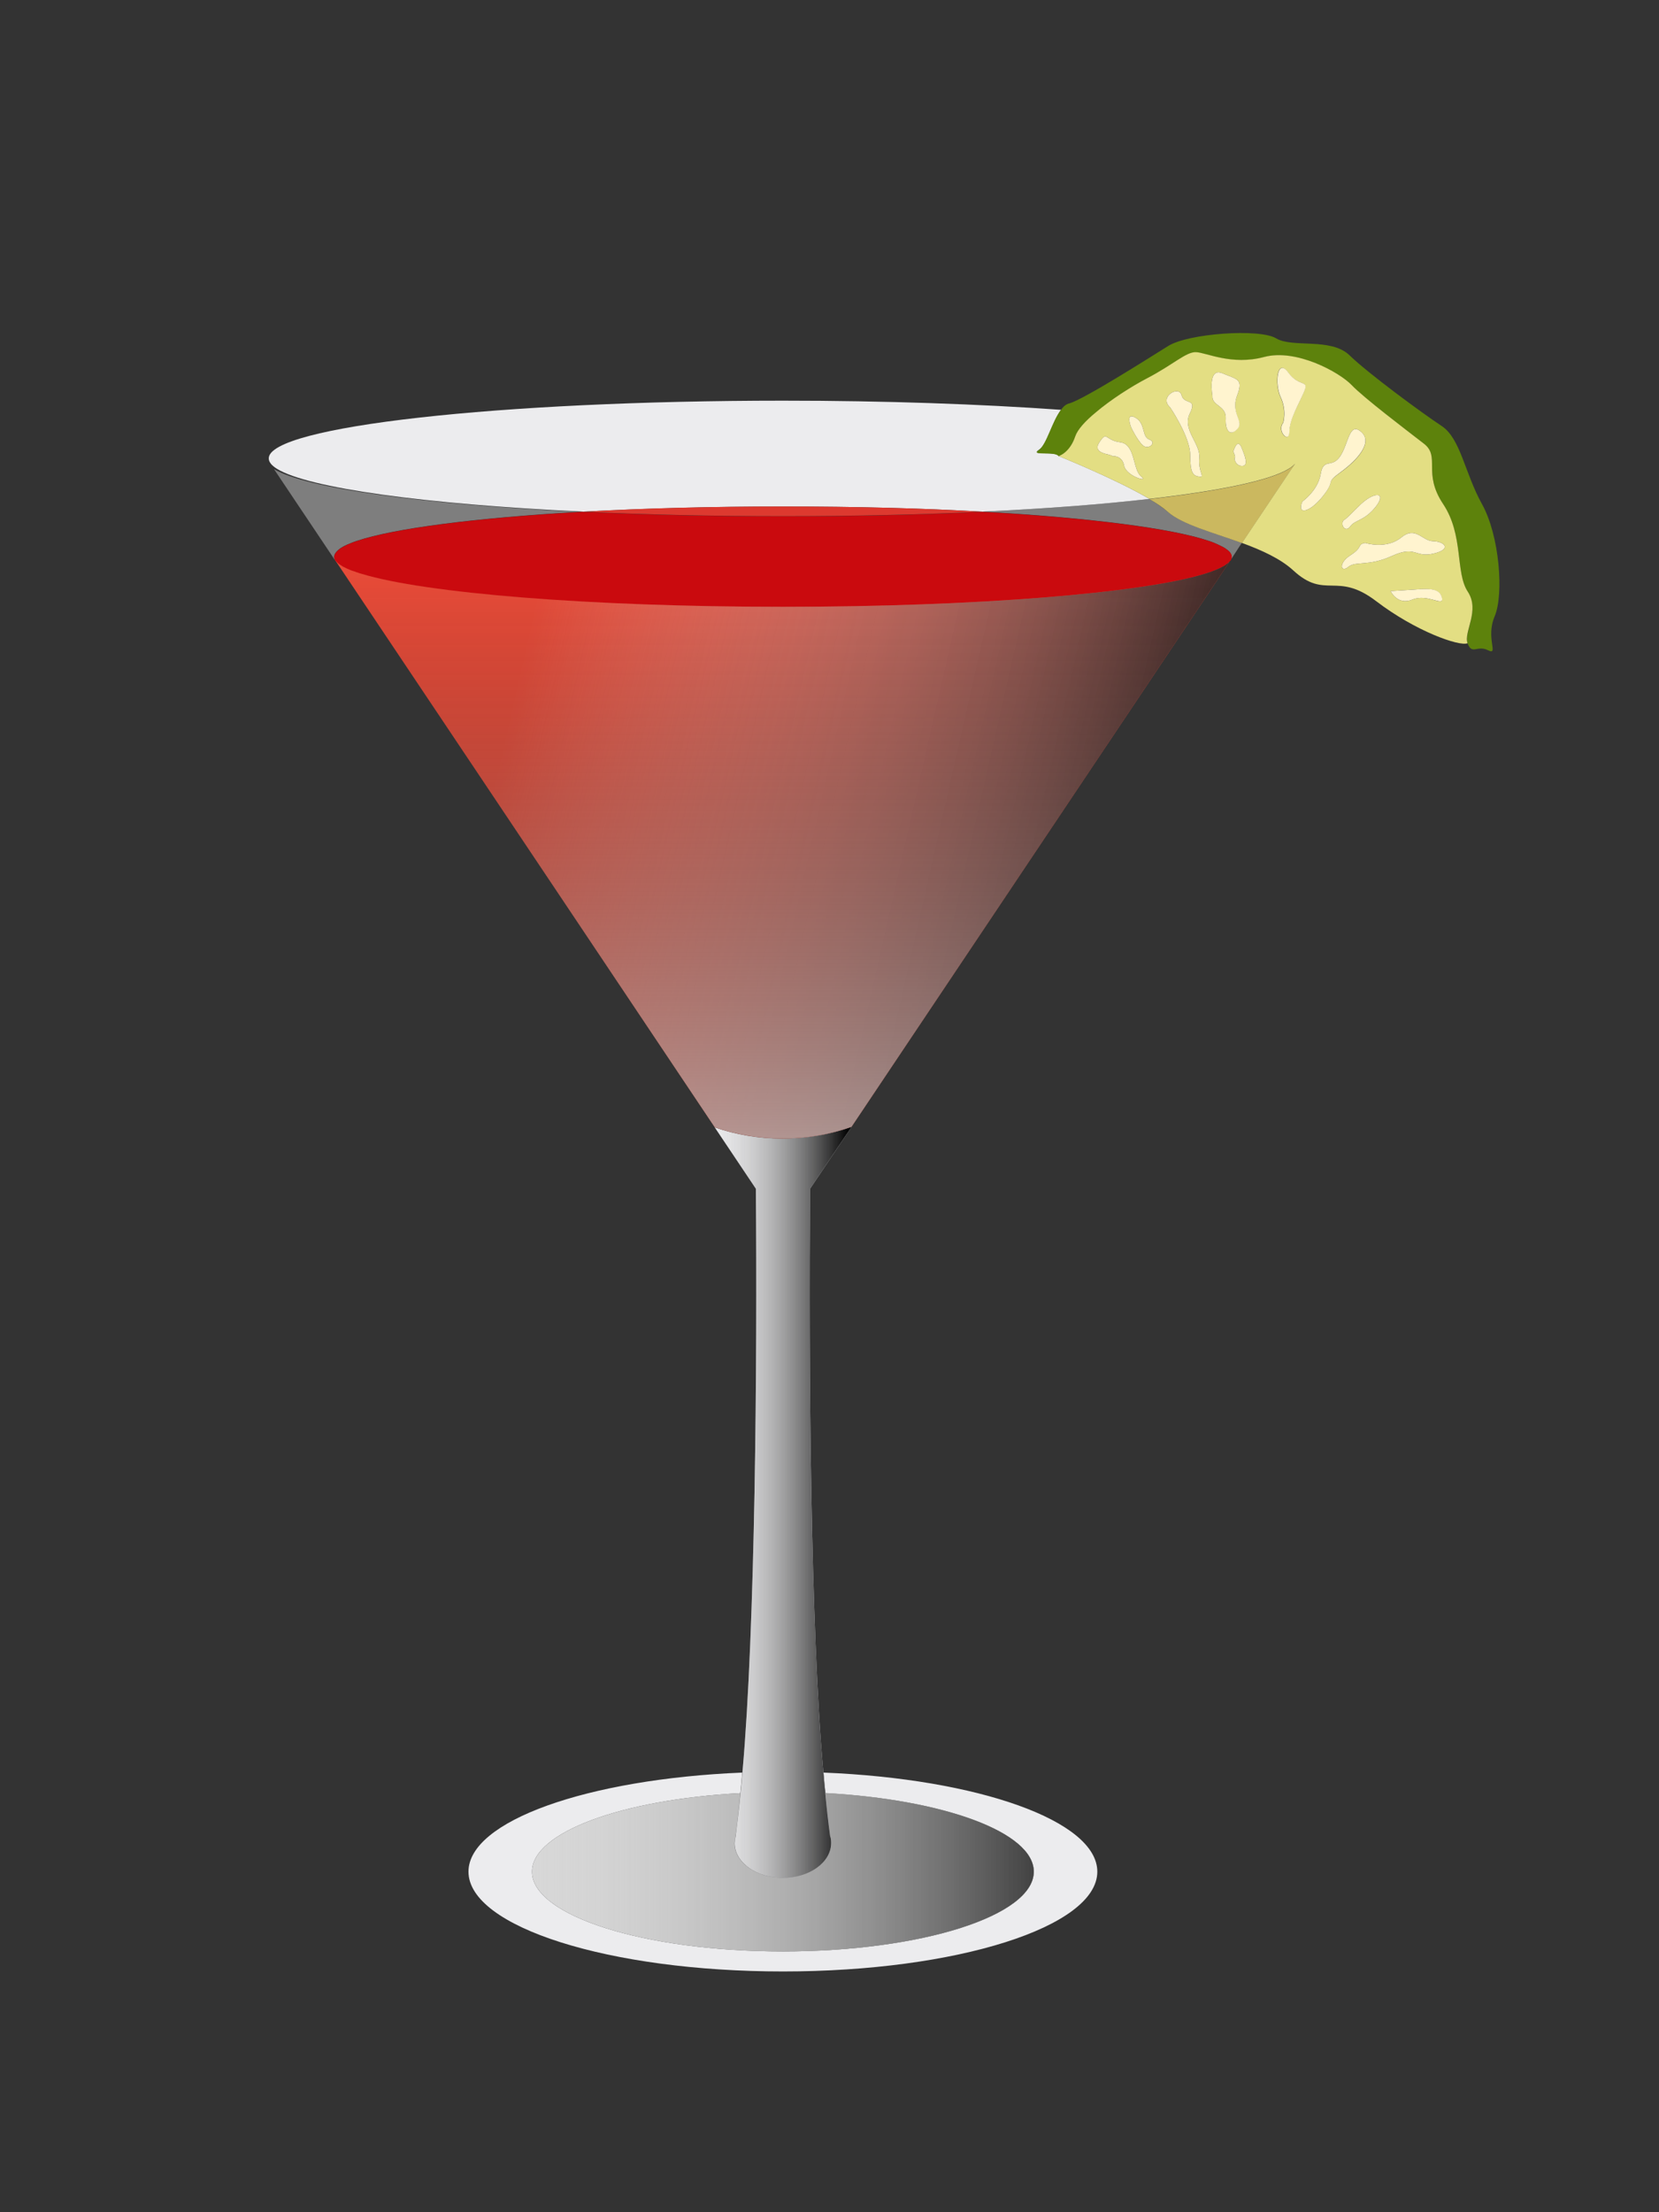
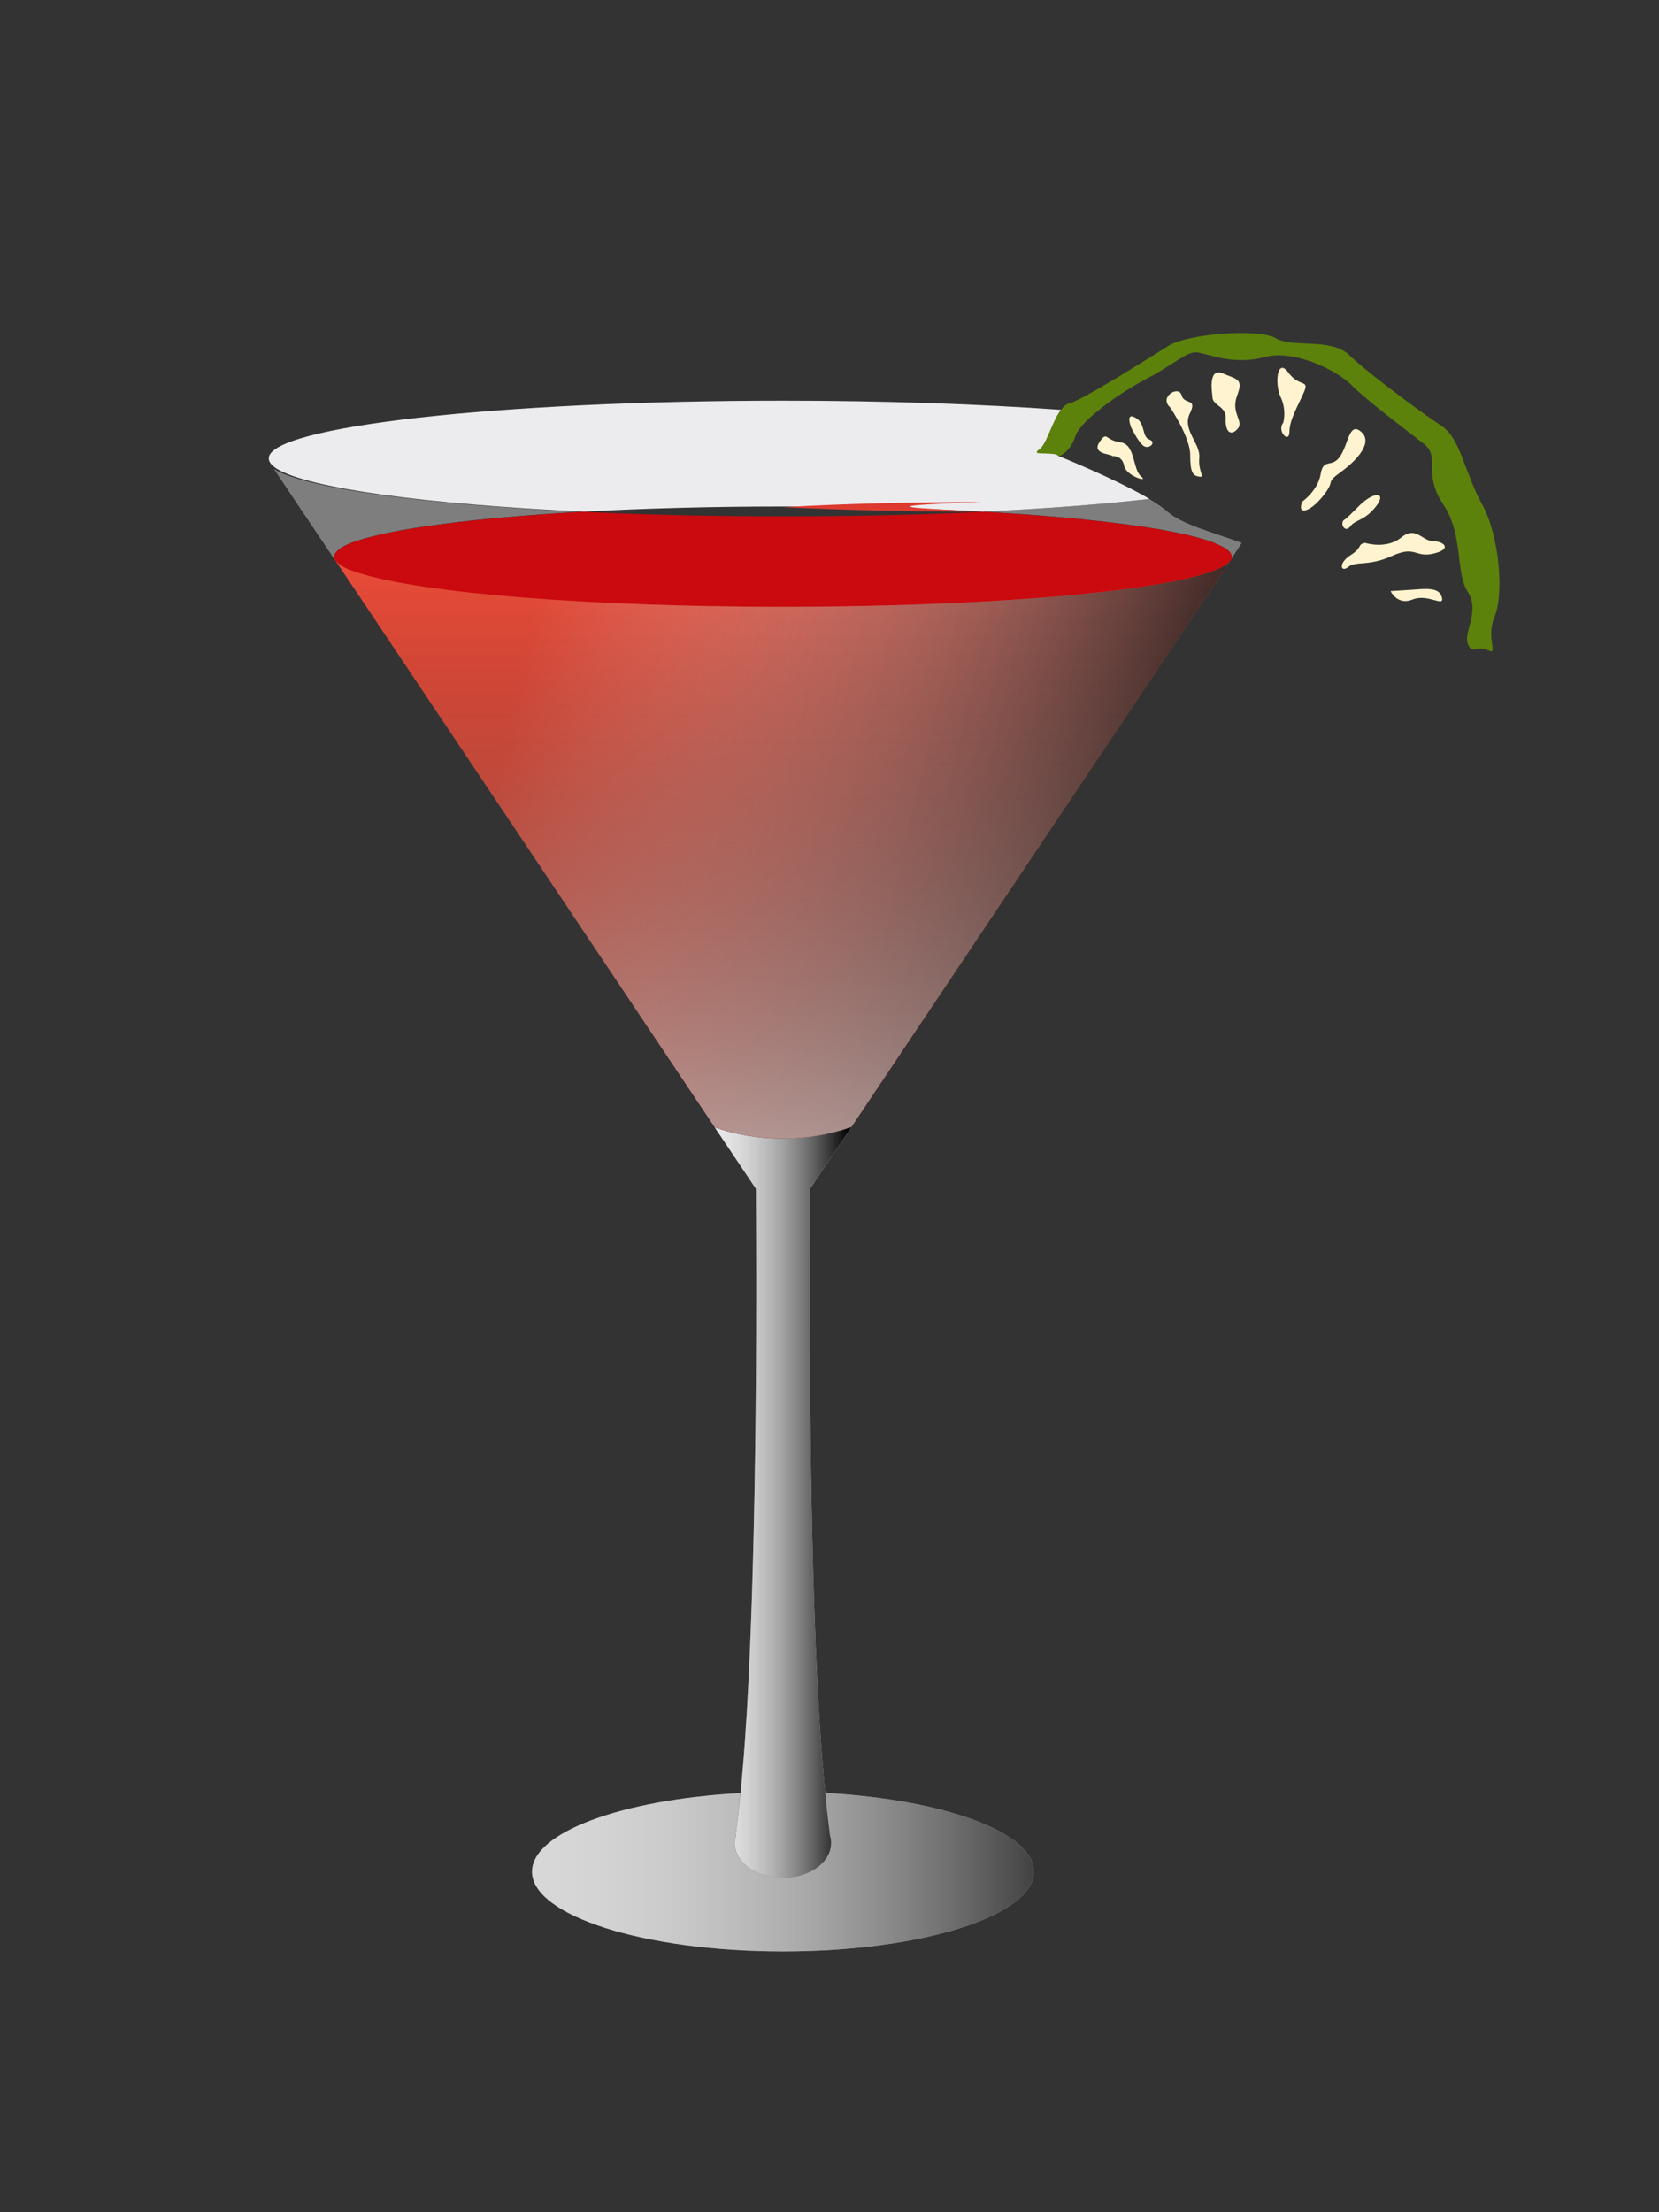
<svg xmlns="http://www.w3.org/2000/svg" version="1.1" id="Layer_1" x="0px" y="0px" viewBox="0 0 961.1 1281.5" style="enable-background:new 0 0 961.1 1281.5;" xml:space="preserve">
  <rect x="0" y="0" width="961.1" height="1281.5" fill="#333333" stroke="none" />
  <style type="text/css">
	.st0{fill:#ECECEE;}
	.st1{fill:#D6D6D6;}
	.st2{fill:url(#SVGID_1_);}
	.st3{fill:url(#SVGID_2_);}
	.st4{fill:#7E7E7E;}
	.st5{fill:#CBB85F;}
	.st6{fill:#CA0A0E;}
	.st7{fill:#DD392F;}
	.st8{fill:#EB4C39;}
	.st9{fill:url(#SVGID_3_);}
	.st10{fill:url(#SVGID_4_);}
	.st11{fill:#5D820C;}
	.st12{fill:#E3DE83;}
	.st13{fill:#FFF4CF;}
</style>
  <g>
-     <path class="st0" d="M635.7,1084.2c0,32-81.6,57.8-182.1,57.8c-100.6,0-182.2-25.8-182.2-57.8c0-29.4,69.1-53.7,158.6-57.4   c-0.3,4-0.7,8-1.1,11.9c-68.5,3.7-120.7,22.7-120.7,45.5c0,25.5,65.1,46.2,145.4,46.2c80.2,0,145.3-20.7,145.3-46.2   c0-22.8-52.2-41.8-120.7-45.5c-0.4-3.9-0.8-7.9-1.1-11.9C566.5,1030.4,635.7,1054.7,635.7,1084.2z" />
    <path class="st1" d="M598.9,1084.2c0,25.5-65.1,46.2-145.3,46.2c-80.3,0-145.4-20.7-145.4-46.2c0-22.8,52.2-41.8,120.7-45.5   c-0.8,8.5-1.7,16.8-2.8,24.8c0,0.1-0.1,0.3-0.1,0.5c-0.1,1.2-0.3,2.4-0.5,3.6c0,11.2,12.5,20.2,28,20.2c15.4,0,27.9-9,27.9-20.2   c0-1.3-0.1-2.6-0.5-3.8v-0.1c-0.1-0.1-0.1-0.2-0.1-0.3c-1-8-2-16.3-2.8-24.8C546.7,1042.4,598.9,1061.3,598.9,1084.2z" />
    <linearGradient id="SVGID_1_" gradientUnits="userSpaceOnUse" x1="264.345" y1="1084.489" x2="660.241" y2="1084.489">
      <stop offset="0" style="stop-color:#FFFFFF;stop-opacity:0" />
      <stop offset="1" style="stop-color:#000000" />
    </linearGradient>
    <path class="st2" d="M598.9,1084.2c0,25.5-65.1,46.2-145.3,46.2c-80.3,0-145.4-20.7-145.4-46.2c0-22.8,52.2-41.8,120.7-45.5   c-0.8,8.5-1.7,16.8-2.8,24.8c0,0.1-0.1,0.3-0.1,0.5c-0.1,1.2-0.3,2.4-0.5,3.6c0,11.2,12.5,20.2,28,20.2c15.4,0,27.9-9,27.9-20.2   c0-1.3-0.1-2.6-0.5-3.8v-0.1c-0.1-0.1-0.1-0.2-0.1-0.3c-1-8-2-16.3-2.8-24.8C546.7,1042.4,598.9,1061.3,598.9,1084.2z" />
    <path class="st0" d="M481,1063.8c0.4,1.2,0.5,2.5,0.5,3.8c0,11.2-12.5,20.2-27.9,20.2c-15.5,0-28-9-28-20.2   c0.1-1.2,0.3-2.4,0.5-3.6c0-0.1,0.1-0.3,0.1-0.5c1-8,2-16.3,2.8-24.8c0.4-3.9,0.8-7.9,1.1-11.9c7.5-83.9,8.6-236.8,7.8-338.2   l-23.8-35.5c12.3,4.2,25.5,6.5,39.2,6.5c14,0,27.4-2.4,40-6.8l-24,35.8c-0.8,101.3,0.2,254.3,7.7,338.2c0.3,4,0.7,8,1.1,11.9   c0.8,8.5,1.7,16.8,2.8,24.8C480.9,1063.6,480.9,1063.7,481,1063.8L481,1063.8z" />
    <linearGradient id="SVGID_2_" gradientUnits="userSpaceOnUse" x1="400.343" y1="870.286" x2="491.797" y2="870.286">
      <stop offset="0" style="stop-color:#FFFFFF;stop-opacity:0" />
      <stop offset="1" style="stop-color:#000000" />
    </linearGradient>
    <path class="st3" d="M481,1063.8c0.4,1.2,0.5,2.5,0.5,3.8c0,11.2-12.5,20.2-27.9,20.2c-15.5,0-28-9-28-20.2   c0.1-1.2,0.3-2.4,0.5-3.6c0-0.1,0.1-0.3,0.1-0.5c1-8,2-16.3,2.8-24.8c0.4-3.9,0.8-7.9,1.1-11.9c7.5-83.9,8.6-236.8,7.8-338.2   l-23.8-35.5c12.3,4.2,25.5,6.5,39.2,6.5c14,0,27.4-2.4,40-6.8l-24,35.8c-0.8,101.3,0.2,254.3,7.7,338.2c0.3,4,0.7,8,1.1,11.9   c0.8,8.5,1.7,16.8,2.8,24.8C480.9,1063.6,480.9,1063.7,481,1063.8L481,1063.8z" />
    <path class="st4" d="M335.7,296.5c-60.6,3.5-107.3,9.5-129,16.8c-2.2,0.7-4,1.5-5.7,2.2c-1.8,0.8-3.4,1.7-4.5,2.6   c-0.5,0.4-0.9,0.7-1.2,1.1c-0.2,0.1-0.3,0.3-0.4,0.4c-0.1,0.1-0.2,0.3-0.3,0.4c-0.2,0.2-0.3,0.4-0.4,0.6c-0.1,0.1-0.1,0.1-0.1,0.2   c0,0.1-0.1,0.1-0.1,0.1s-0.1,0.1-0.1,0.3c-0.2,0.4-0.3,0.9-0.3,1.3c0,0.6,0.2,1.3,0.5,2c0,0.1,0,0.1,0.1,0.2l-35.5-53   C177.1,282.9,244.9,292.1,335.7,296.5z" />
    <path class="st4" d="M713.2,324c0.2-0.5,0.3-1,0.3-1.5c0-1.4-0.9-2.8-2.6-4.1c0,0,0,0-0.1,0c-0.4-0.4-0.9-0.7-1.3-1c0,0,0,0-0.1,0   c-0.1-0.1-0.3-0.2-0.4-0.3c-0.2-0.1-0.4-0.2-0.6-0.3c-0.2-0.1-0.4-0.3-0.7-0.4h-0.1c-1.3-0.7-2.7-1.3-4.3-2c-0.9-0.3-2-0.7-3-1.1   c-21.6-7.3-68.4-13.3-128.9-16.8c-0.7-0.1-1.5-0.1-2.3-0.1c0.5,0,1-0.1,1.5-0.1c35.9-1.7,68.2-4.2,95.2-7.3   c0.1,0.1,0.3,0.1,0.3,0.2c4.2,2.6,7.8,5,10.2,7.1c8.2,7.4,26.1,12,43.1,18.2L713.2,324z" />
-     <path class="st5" d="M750.3,268.7l-2,2.9l-28.8,43c-17-6.2-34.9-10.8-43.1-18.2c-2.4-2.2-6-4.6-10.2-7.1c-0.1-0.1-0.2-0.1-0.3-0.2   c41-4.7,69.9-10.7,80.8-17.5C748.3,270.6,749.5,269.6,750.3,268.7z" />
    <path class="st0" d="M665.9,289c-27,3.1-59.3,5.6-95.2,7.3c-0.5,0-1,0.1-1.5,0.1h-0.1c-34.7-2-74-3-115.5-3   c-41.5,0-80.8,1.1-115.5,3H338c-0.5,0-1-0.1-1.5-0.1c-90.4-4.3-157.8-13.5-176-24.7c-1.6-1-2.8-2-3.6-3c-0.2-0.3-0.4-0.6-0.6-0.9   c-0.4-0.7-0.6-1.5-0.6-2.2c0-18.4,133.4-33.4,298-33.4c59.4,0,114.6,2,161,5.3c-5.1,6.8-8.2,20.2-12.7,23.1   c-5.7,3.8,9.6,0.5,11.4,3.7C613.4,264.2,646.5,277.5,665.9,289z" />
    <path class="st6" d="M713.6,322.5c0,0.5-0.1,1-0.3,1.5c-0.1,0.3-0.3,0.7-0.7,1c-0.3,0.3-0.5,0.5-0.7,0.8c-0.4,0.4-0.8,0.8-1.3,1.1   h-0.1c-0.6,0.5-1.3,1-2.2,1.5c0,0,0,0-0.1,0c-1.3,0.7-2.8,1.3-4.5,2.1c0,0,0,0-0.1,0c-1.7,0.7-3.7,1.3-5.9,2.1   c-36.4,11.2-132,19.1-244.2,19.1c-112,0-207.5-7.9-244.1-19.1c-0.7-0.2-1.5-0.5-2.2-0.7c-0.7-0.2-1.3-0.4-2-0.7   c-0.9-0.3-1.7-0.6-2.6-0.9c-0.1-0.1-0.3-0.1-0.4-0.2c-0.9-0.3-1.7-0.7-2.4-1.1c-0.7-0.3-1.3-0.7-2-1.1c-0.1-0.1-0.2-0.1-0.3-0.2   c-0.3-0.1-0.7-0.4-0.9-0.6c-0.3-0.2-0.6-0.4-0.8-0.7c-0.1,0-0.2-0.1-0.2-0.1c-0.7-0.7-1.1-1.2-1.5-1.7c-0.3-0.7-0.5-1.3-0.5-2   c0-0.4,0.1-0.9,0.3-1.3c0-0.1,0.1-0.2,0.1-0.3s0.1-0.1,0.1-0.1c0.1-0.1,0.1-0.1,0.1-0.2c0.1-0.2,0.2-0.4,0.4-0.6   c0.1-0.1,0.1-0.3,0.3-0.4l0.4-0.4c0.3-0.3,0.7-0.7,1.2-1.1c1.1-0.9,2.7-1.7,4.5-2.6c1.6-0.7,3.5-1.5,5.7-2.2   c21.7-7.3,68.4-13.3,129-16.8c0.7-0.1,1.5-0.1,2.3-0.1h0.1c35.5,1.7,74.5,2.6,115.5,2.6c41.1,0,80.1-0.9,115.5-2.6h0.1   c0.8,0.1,1.5,0.1,2.3,0.1c60.5,3.5,107.3,9.5,128.9,16.8c1.1,0.3,2.1,0.7,3,1.1c1.6,0.7,3.1,1.3,4.3,2h0.1c0.3,0.1,0.5,0.3,0.7,0.4   c0.2,0.1,0.4,0.3,0.6,0.3c0.1,0.1,0.3,0.1,0.4,0.3c0.1,0,0.1,0,0.1,0c0.5,0.3,0.9,0.6,1.3,1c0.1,0,0.1,0,0.1,0   C712.7,319.7,713.6,321.1,713.6,322.5z" />
-     <path class="st7" d="M569.1,296.4c-35.5,1.7-74.5,2.6-115.5,2.6c-41,0-80-0.9-115.5-2.6c34.7-2,74-3,115.5-3   C495.1,293.4,534.4,294.4,569.1,296.4z" />
+     <path class="st7" d="M569.1,296.4c-41,0-80-0.9-115.5-2.6c34.7-2,74-3,115.5-3   C495.1,293.4,534.4,294.4,569.1,296.4z" />
    <path class="st8" d="M712.2,325.5L579.3,524.2l-86,128.5c-12.6,4.4-26,6.8-40,6.8c-13.7,0-26.8-2.3-39.2-6.5l-86.8-129.7   l-133-198.6c0,0,0-0.1,0-0.1c-0.1-0.1-0.1-0.1-0.1-0.2c0.3,0.5,0.8,1.1,1.5,1.7c0,0.1,0.1,0.1,0.2,0.1c0.2,0.3,0.5,0.5,0.8,0.7   c0.3,0.2,0.6,0.5,0.9,0.6c0.1,0.1,0.2,0.1,0.3,0.2c0.5,0.4,1.2,0.8,2,1.1c0.7,0.4,1.5,0.8,2.4,1.1c0.1,0.1,0.3,0.1,0.4,0.2   c0.8,0.3,1.7,0.7,2.6,0.9c0.6,0.3,1.3,0.5,2,0.7c0.7,0.3,1.4,0.5,2.2,0.7c36.6,11.2,132.1,19.1,244.1,19.1   c112.2,0,207.8-7.9,244.2-19.1c2.2-0.7,4.2-1.3,5.9-2.1c0.1,0,0.1,0,0.1,0c1.7-0.7,3.2-1.3,4.5-2.1c0.1,0,0.1,0,0.1,0   c0.9-0.5,1.6-0.9,2.2-1.5h0.1c0.5-0.3,1-0.7,1.3-1.1C712,325.7,712.1,325.6,712.2,325.5z" />
    <linearGradient id="SVGID_3_" gradientUnits="userSpaceOnUse" x1="292.179" y1="428.087" x2="732.357" y2="528.089">
      <stop offset="0" style="stop-color:#FFFFFF;stop-opacity:0" />
      <stop offset="1" style="stop-color:#000000" />
    </linearGradient>
    <path class="st9" d="M712.2,325.5L579.3,524.2l-86,128.5c-12.6,4.4-26,6.8-40,6.8c-13.7,0-26.8-2.3-39.2-6.5l-86.8-129.7   l-133-198.6c0,0,0-0.1,0-0.1c-0.1-0.1-0.1-0.1-0.1-0.2c0.3,0.5,0.8,1.1,1.5,1.7c0,0.1,0.1,0.1,0.2,0.1c0.2,0.3,0.5,0.5,0.8,0.7   c0.3,0.2,0.6,0.5,0.9,0.6c0.1,0.1,0.2,0.1,0.3,0.2c0.5,0.4,1.2,0.8,2,1.1c0.7,0.4,1.5,0.8,2.4,1.1c0.1,0.1,0.3,0.1,0.4,0.2   c0.8,0.3,1.7,0.7,2.6,0.9c0.6,0.3,1.3,0.5,2,0.7c0.7,0.3,1.4,0.5,2.2,0.7c36.6,11.2,132.1,19.1,244.1,19.1   c112.2,0,207.8-7.9,244.2-19.1c2.2-0.7,4.2-1.3,5.9-2.1c0.1,0,0.1,0,0.1,0c1.7-0.7,3.2-1.3,4.5-2.1c0.1,0,0.1,0,0.1,0   c0.9-0.5,1.6-0.9,2.2-1.5h0.1c0.5-0.3,1-0.7,1.3-1.1C712,325.7,712.1,325.6,712.2,325.5z" />
    <linearGradient id="SVGID_4_" gradientUnits="userSpaceOnUse" x1="453.22" y1="826.693" x2="453.22" y2="324.088">
      <stop offset="0" style="stop-color:#FFFFFF" />
      <stop offset="1" style="stop-color:#000000;stop-opacity:0" />
    </linearGradient>
    <path class="st10" d="M712.2,325.5L579.3,524.2l-86,128.5c-12.6,4.4-26,6.8-40,6.8c-13.7,0-26.8-2.3-39.2-6.5l-86.8-129.7   l-133-198.6c0,0,0-0.1,0-0.1c-0.1-0.1-0.1-0.1-0.1-0.2c0.3,0.5,0.8,1.1,1.5,1.7c0,0.1,0.1,0.1,0.2,0.1c0.2,0.3,0.5,0.5,0.8,0.7   c0.3,0.2,0.6,0.5,0.9,0.6c0.1,0.1,0.2,0.1,0.3,0.2c0.5,0.4,1.2,0.8,2,1.1c0.7,0.4,1.5,0.8,2.4,1.1c0.1,0.1,0.3,0.1,0.4,0.2   c0.8,0.3,1.7,0.7,2.6,0.9c0.6,0.3,1.3,0.5,2,0.7c0.7,0.3,1.4,0.5,2.2,0.7c36.6,11.2,132.1,19.1,244.1,19.1   c112.2,0,207.8-7.9,244.2-19.1c2.2-0.7,4.2-1.3,5.9-2.1c0.1,0,0.1,0,0.1,0c1.7-0.7,3.2-1.3,4.5-2.1c0.1,0,0.1,0,0.1,0   c0.9-0.5,1.6-0.9,2.2-1.5h0.1c0.5-0.3,1-0.7,1.3-1.1C712,325.7,712.1,325.6,712.2,325.5z" />
    <path class="st11" d="M865.9,357c-5.4,12.7,2.6,22.8-3.8,19.7c-6.3-3.2-9.2,2.8-11.8-3.8c-2.5-6.7,7.3-19,0-30.1   c-7.3-11.1-2.2-32.7-14.3-50.8c-12-18-1.3-27.3-11.1-34.9c-9.8-7.6-34.9-26.6-41.9-34c-7-7.3-32-21.2-50.7-16.2   c-18.7,5-33.6-2.6-39.4-2.8c-5.7-0.3-13.3,7.3-28.5,15.2c-9,4.7-20.9,12.3-29.6,19.7c-6.1,5-10.6,10-11.9,13.9   c-3.2,9.6-9.6,11.4-9.6,11.4c-1.9-3.2-17.1,0.1-11.4-3.7c4.4-3,7.5-16.4,12.7-23.1c1.4-2,3-3.4,4.8-3.8c8.2-2.2,45.7-26,57.4-33.3   c11.7-7.3,53-10.2,62.5-4.4c9.5,5.7,31.7-0.6,42.5,9.8c10.8,10.5,42.2,33.6,53.3,40.9c11.1,7.3,13.3,27,23.5,45.4   C868.7,310.3,871.3,344.2,865.9,357z" />
-     <path class="st12" d="M850.3,342.7c-7.3-11.1-2.2-32.7-14.3-50.8c-12-18-1.3-27.3-11.1-34.9c-9.8-7.6-34.9-26.6-41.9-34   c-7-7.3-32-21.2-50.7-16.2c-18.7,5-33.6-2.6-39.4-2.8c-5.7-0.3-13.3,7.3-28.5,15.2c-9,4.7-20.9,12.3-29.6,19.7   c-6.1,5-10.6,10-11.9,13.9c-3.2,9.6-9.6,11.4-9.6,11.4s33.1,13.3,52.6,24.8c41-4.7,69.9-10.7,80.8-17.5c1.5-0.9,2.8-2,3.6-2.9   l-2,2.9l-28.8,43c11.4,4.2,22.3,9.1,29.7,15.9c18.6,17.2,25.2,0.4,48,17.8c22.9,17.5,48.3,26.4,53,24.4   C847.8,366.1,857.6,353.7,850.3,342.7z M651.2,269.7c-1.1-6.1-6.8-5.5-6.8-5.5c-0.7-1.3-12.1-1.1-7.5-8c4.6-7,3.2-1.1,12.1,0   c8.9,1.1,7.1,15.9,12.1,19.8C666,279.8,652.3,275.8,651.2,269.7z M662.1,258c-3.3-3-6.8-10.4-6.8-10.4s-3.6-9,2.4-5.7   c6.1,3.3,3.6,11,8.1,12.7C670.4,256.2,665.4,260.9,662.1,258z M694.8,276.1c-3.7-0.5-5.3-2.2-5.3-12.6c0-10.4-11.6-27.5-11.6-27.5   c-6.8-6.1,5.1-13,6.6-7.1c1.5,5.9,9.4,1.3,4.8,10.6c-4.6,9.4,6.2,17.4,5.5,25.6C694,273.4,698.4,276.7,694.8,276.1z M710.1,242.4   c0.4-7.5-8.2-7.3-7.7-13c0,0-3-16.8,5.7-13.2c8.7,3.7,12.4,3.1,8.5,13.2c-3.8,10.1,4.2,14.7,0.2,19   C712.9,252.9,709.7,250,710.1,242.4z M719.6,269.9c-3.9,0-4.8-4.4-4.2-4.8c0.5-0.3-0.9-3.6-0.9-3.6s2.2-7.9,4.6-2.6   C721.3,264.2,723.5,269.9,719.6,269.9z M797.1,293.4c-6.8,8.6-12,7.5-14.9,11.6c-3,4-6.3-1.8-3.4-4c0,0-0.7,1.4,8.1-7.5   C795.7,284.4,803.8,284.7,797.1,293.4z M746.9,250.1c0,7.2-7.5-0.3-3.6-5.2c0,0,2.2-7.1-1.5-14.9c-3.6-7.7-2-23,4.4-14.3   c6.4,8.8,12.2,4,9.3,11C752.7,233.7,746.9,242.8,746.9,250.1z M766.4,287.4c-7.9,9.9-15.3,11-11.9,3.1c0,0,9-6.3,10.6-15.9   c1.6-9.7,6.3-3,11.3-10.3c4.9-7.3,5.2-20.3,12.2-14.1c6.9,6.1-2.1,16.3-11.8,23.3C767.1,280.4,774.3,277.4,766.4,287.4z    M818.3,347.3c-8.8,3.6-12.7-4.9-12.7-4.9s4.5-0.3,14-0.9c9.4-0.7,14.6-0.4,15.7,5C836.5,351.8,827,343.7,818.3,347.3z    M830.4,320.7c-10.8,2.5-10.1-4.9-23.9,1.3c-13.7,6.3-21.1,2.8-25.4,6.4c-4.3,3.6-6.1-2.1,1.3-6.8c7.5-4.8,3.6-6.2,8.5-7.1   c0,0,12.2,3.9,20.8-3.1c8.5-7,12.1,2,18.6,2.1C837,313.7,841.2,318.2,830.4,320.7z" />
    <path class="st13" d="M651.2,269.7c-1.1-6.1-6.8-5.5-6.8-5.5c-0.7-1.3-12.1-1.1-7.5-8c4.6-7,3.2-1.1,12.1,0   c8.9,1.1,7.1,15.9,12.1,19.8C666,279.8,652.3,275.8,651.2,269.7z" />
    <path class="st13" d="M662.1,258c-3.3-3-6.8-10.4-6.8-10.4s-3.6-9,2.4-5.7c6.1,3.3,3.6,11,8.1,12.7   C670.4,256.2,665.4,260.9,662.1,258z" />
    <path class="st13" d="M716.9,248.5c-4,4.4-7.2,1.5-6.8-6.1c0.4-7.5-8.2-7.3-7.7-13c0,0-3-16.8,5.7-13.2c8.7,3.7,12.4,3.1,8.5,13.2   C712.9,239.5,721,244.1,716.9,248.5z" />
-     <path class="st13" d="M719.6,269.9c-3.9,0-4.8-4.4-4.2-4.8c0.5-0.3-0.9-3.6-0.9-3.6s2.2-7.9,4.6-2.6   C721.3,264.2,723.5,269.9,719.6,269.9z" />
    <path class="st13" d="M694.8,276.1c-3.7-0.5-5.3-2.2-5.3-12.6c0-10.4-11.6-27.5-11.6-27.5c-6.8-6.1,5.1-13,6.6-7.1   c1.5,5.9,9.4,1.3,4.8,10.6c-4.6,9.4,6.2,17.4,5.5,25.6C694,273.4,698.4,276.7,694.8,276.1z" />
    <path class="st13" d="M755.6,226.7c-2.9,7-8.6,16.2-8.6,23.4c0,7.2-7.5-0.3-3.6-5.2c0,0,2.2-7.1-1.5-14.9c-3.6-7.7-2-23,4.4-14.3   C752.7,224.5,758.5,219.7,755.6,226.7z" />
    <path class="st13" d="M776.8,273.4c-9.7,7-2.4,4-10.4,14c-7.9,9.9-15.3,11-11.9,3.1c0,0,9-6.3,10.6-15.9c1.6-9.7,6.3-3,11.3-10.3   c4.9-7.3,5.2-20.3,12.2-14.1C795.5,256.2,786.4,266.4,776.8,273.4z" />
    <path class="st13" d="M797.1,293.4c-6.8,8.6-12,7.5-14.9,11.6c-3,4-6.3-1.8-3.4-4c0,0-0.7,1.4,8.1-7.5   C795.7,284.4,803.8,284.7,797.1,293.4z" />
    <path class="st13" d="M830.4,320.7c-10.8,2.5-10.1-4.9-23.9,1.3c-13.7,6.3-21.1,2.8-25.4,6.4c-4.3,3.6-6.1-2.1,1.3-6.8   c7.5-4.8,3.6-6.2,8.5-7.1c0,0,12.2,3.9,20.8-3.1c8.5-7,12.1,2,18.6,2.1C837,313.7,841.2,318.2,830.4,320.7z" />
    <path class="st13" d="M835.4,346.4c1.1,5.4-8.3-2.7-17.1,0.9c-8.8,3.6-12.7-4.9-12.7-4.9s4.5-0.3,14-0.9   C829,340.7,834.2,341,835.4,346.4z" />
  </g>
</svg>